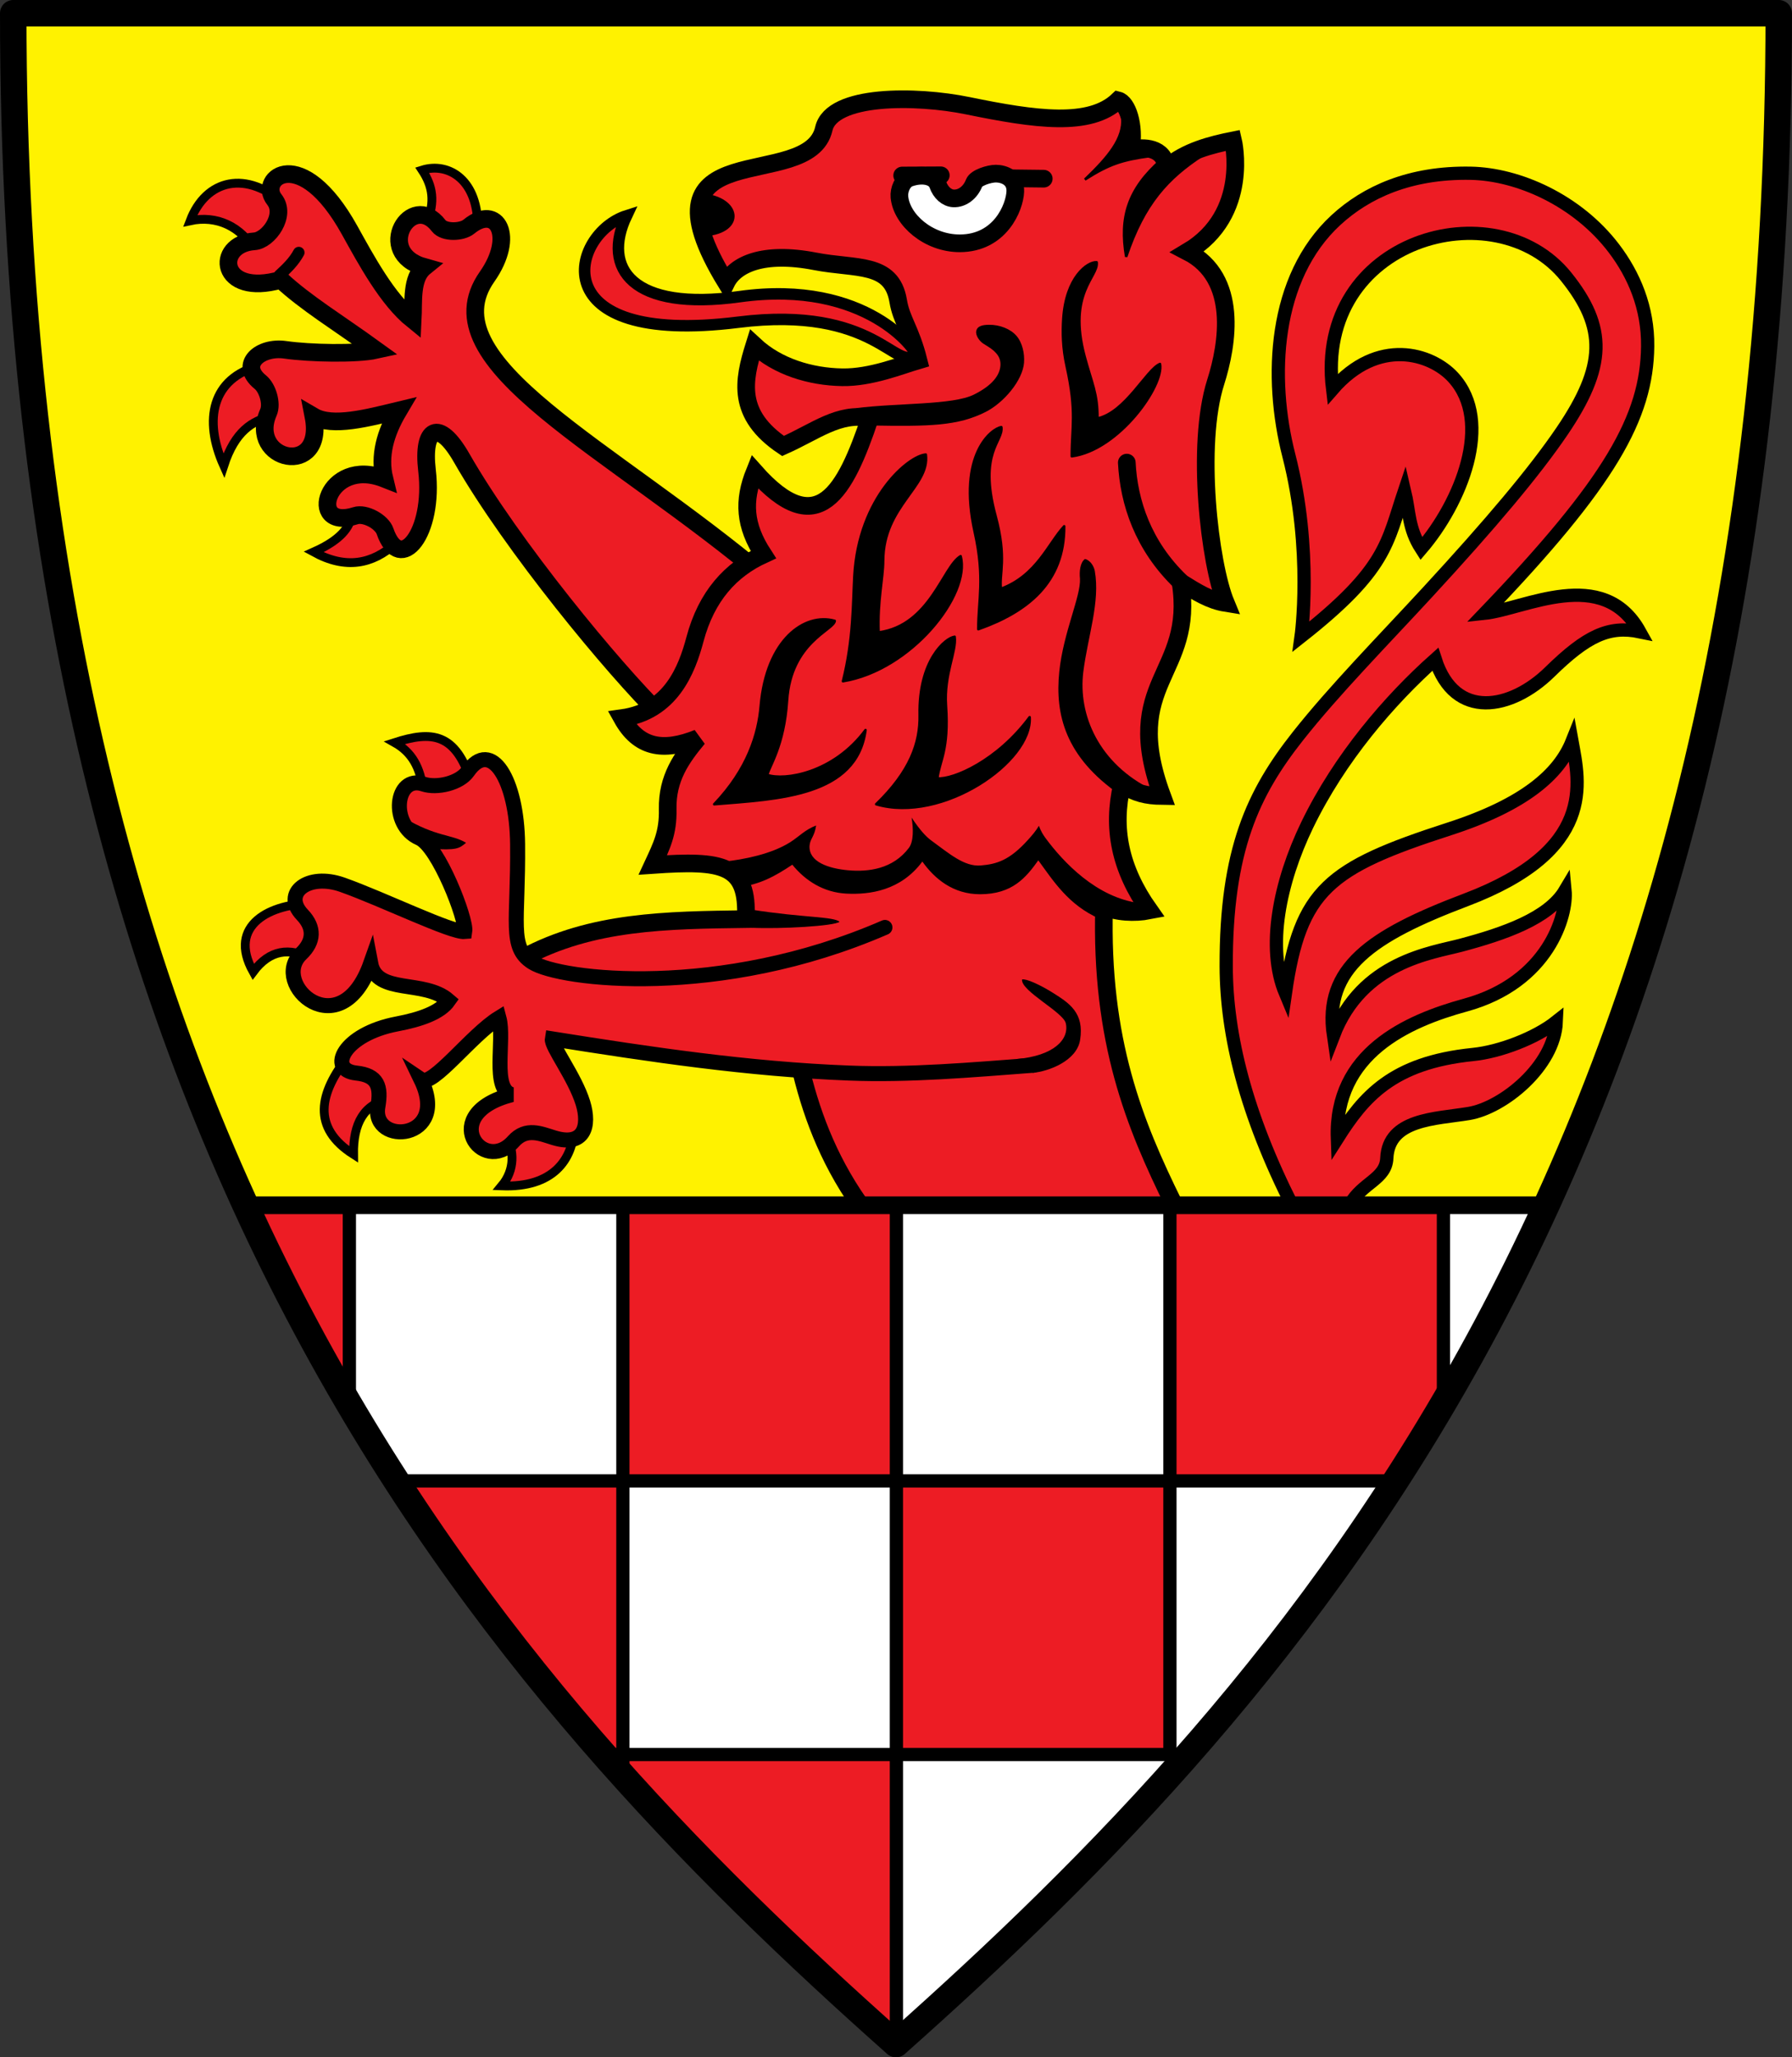
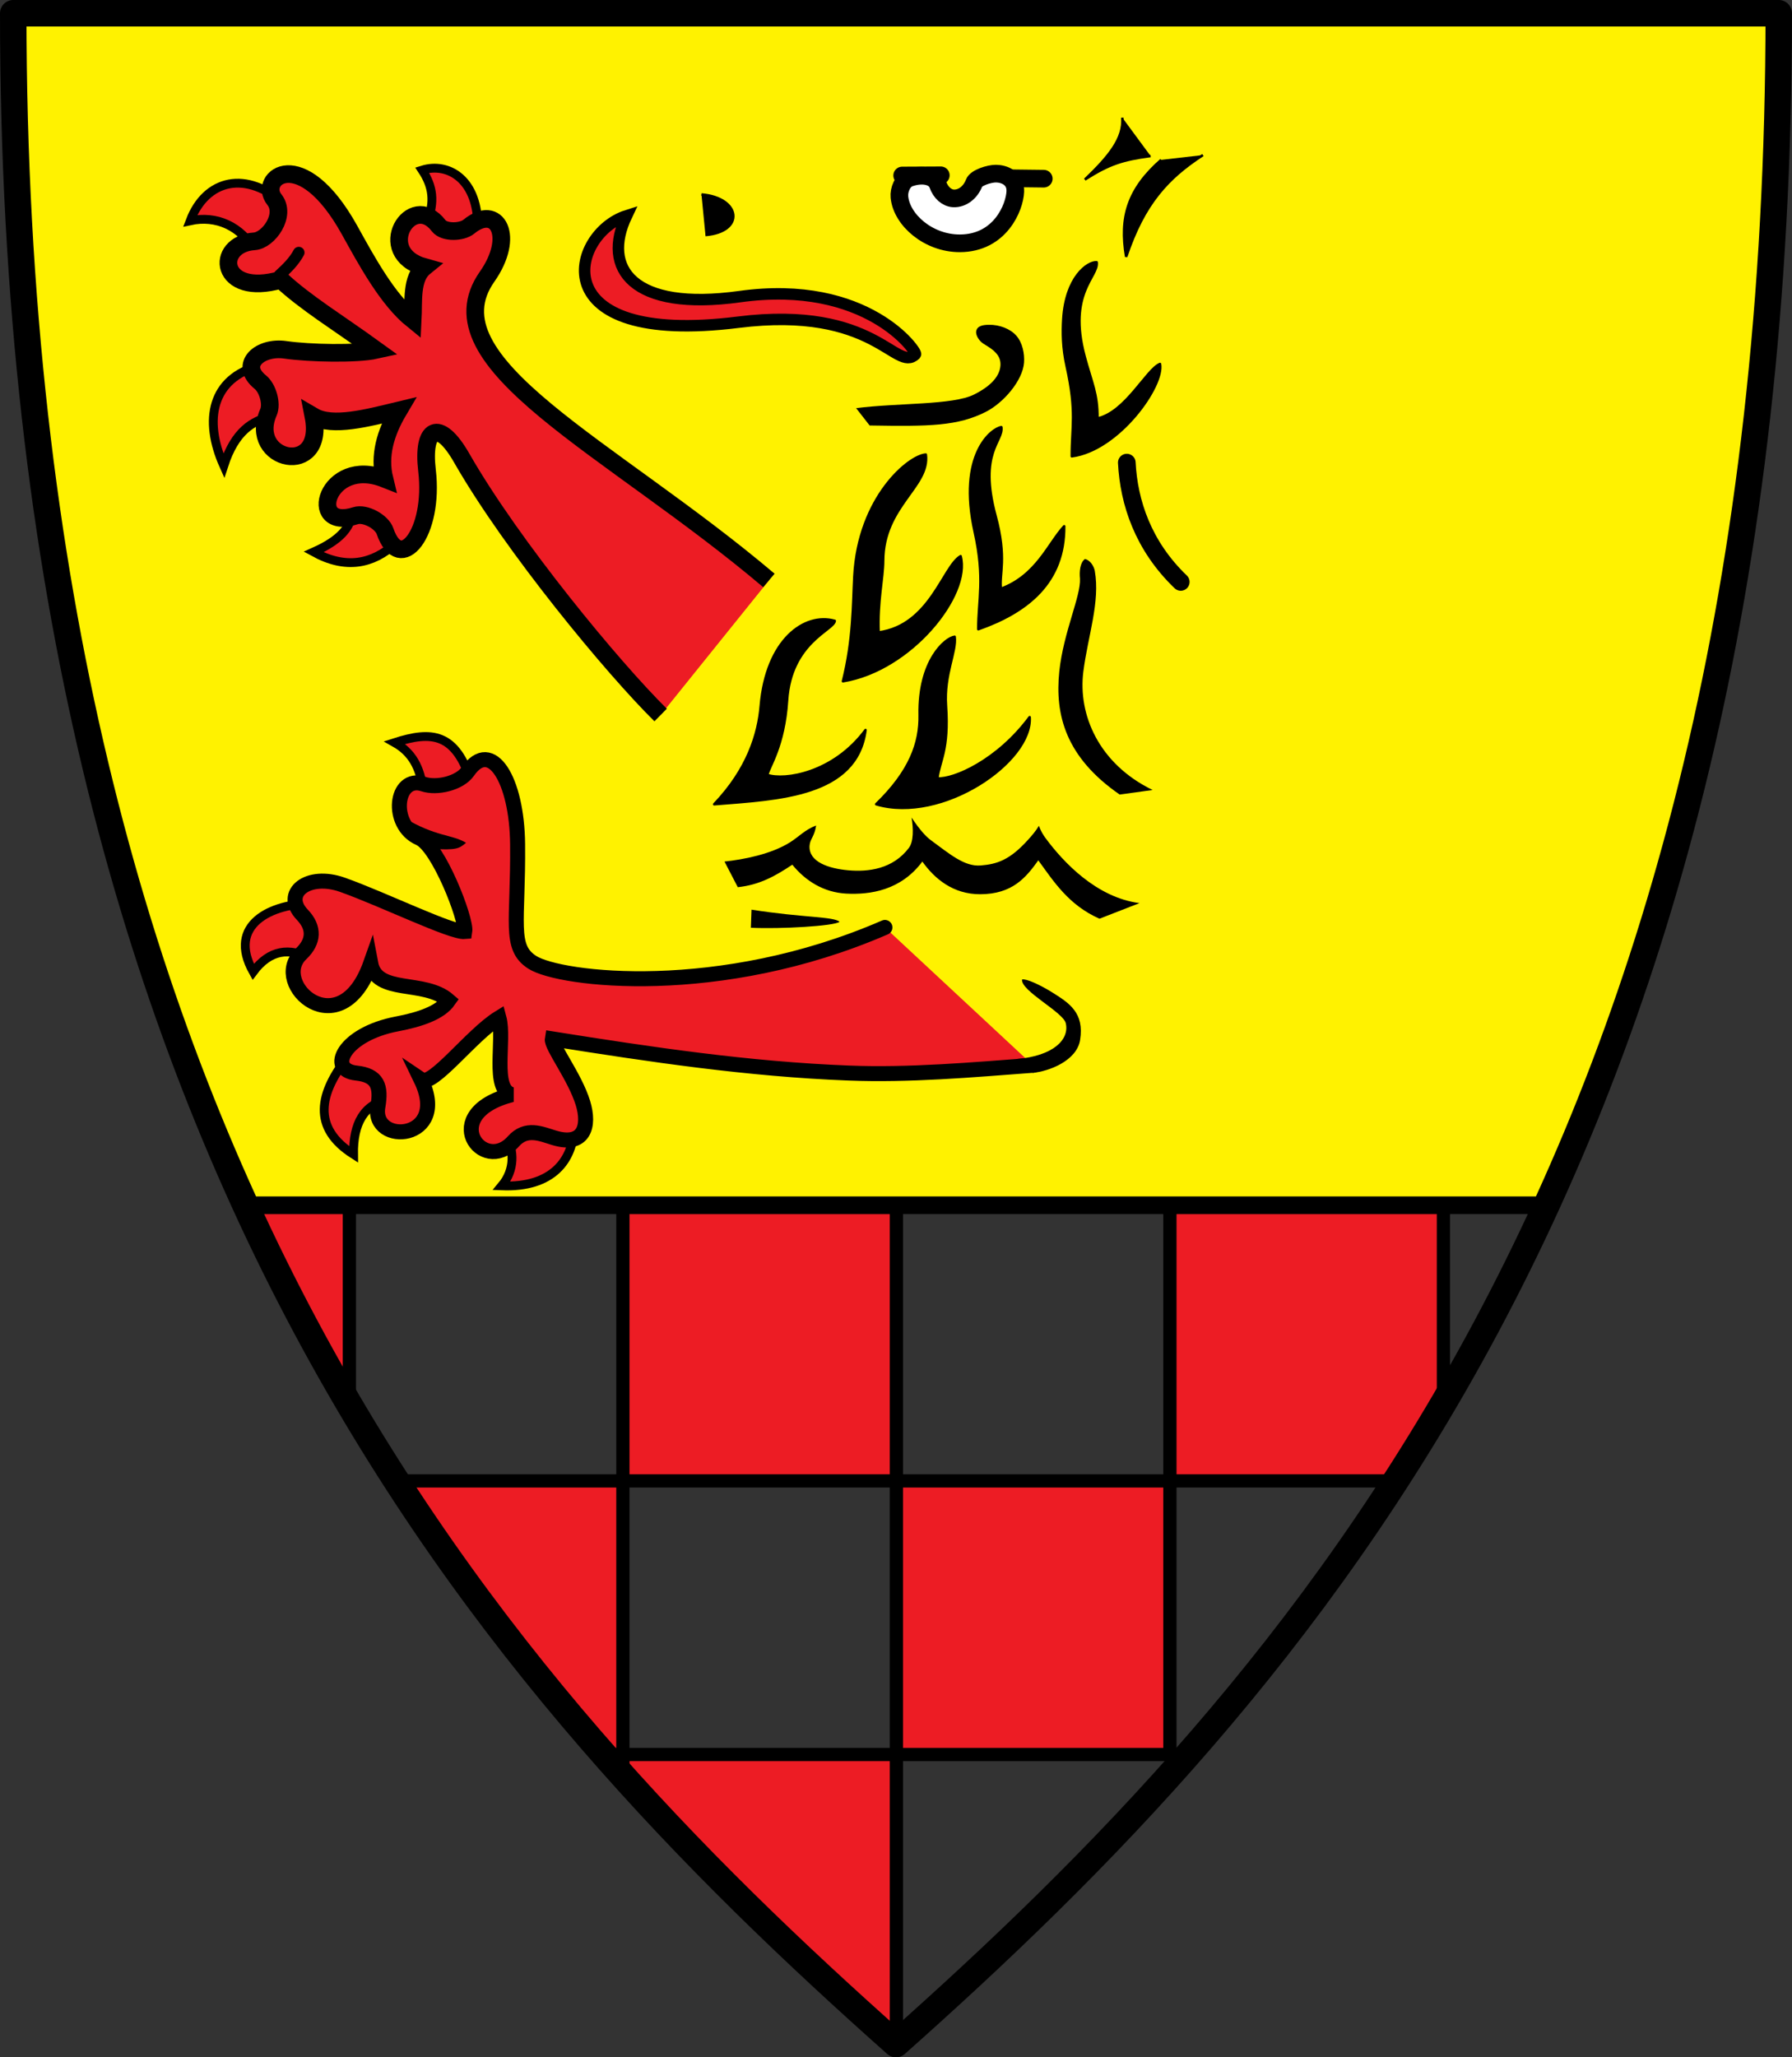
<svg xmlns="http://www.w3.org/2000/svg" xmlns:ns1="http://sodipodi.sourceforge.net/DTD/sodipodi-0.dtd" xmlns:ns2="http://www.inkscape.org/namespaces/inkscape" width="719.291" height="825.591" id="svg2" ns1:version="0.32" ns2:version="0.46" ns1:docname="Wappen Kreis Unna (fertig).svg" ns2:output_extension="org.inkscape.output.svg.inkscape" style="display:inline">
  <rect width="100%" height="100%" fill="#333333" stroke="none" />
  <defs id="defs4">
    <clipPath id="id0">
      <rect id="rect9" height="225.129" width="179.897" y="0" x="0" />
    </clipPath>
    <style id="style6" type="text/css">
   
    .str0 {stroke:#1F1A17;stroke-width:0.076;stroke-linecap:round;stroke-linejoin:round}
    .str7 {stroke:#0A0B0C;stroke-linecap:round;stroke-linejoin:round}
    .str6 {stroke:#1F1A17;stroke-linecap:round}
    .str5 {stroke:#1F1A17;stroke-linecap:round;stroke-linejoin:round}
    .str4 {stroke:#1F1A17;stroke-linecap:round;stroke-linejoin:round}
    .str2 {stroke:#1F1A17;stroke-width:2;stroke-linejoin:round}
    .str1 {stroke:#0A0B0C;stroke-width:2.5;stroke-linecap:round;stroke-linejoin:round}
    .str3 {stroke:#1F1A17;stroke-width:2.5}
    .fil3 {fill:none}
    .fil1 {fill:#00923F}
    .fil5 {fill:#1F1A17}
    .fil2 {fill:white}
    .fil4 {fill:blue}
    .fil0 {fill:#FFCC00}
   
  </style>
    <style id="style15" type="text/css">
  .Rand2 { stroke: #202020; stroke-width:30; }
  .Rand4 { stroke: #202020; stroke-width:60; }
  .Rand6 { stroke: #202020; stroke-width:90; }
  .Gold4 { stroke: #ffef00; stroke-width:60; }
  .Schwarz { fill: #000000; }
  .Blau { fill: #0000ff; }
  .Gold { fill: #ffef00; }
  .Silber { fill: #ffffff; }
  </style>
    <clipPath id="clippath">
      <path id="path13" d="M 360,4140 C 360,5929.403 1810.597,7380 3600,7380 C 5389.403,7380 6840,5929.403 6840,4140 L 6840,270 L 360,270 L 360,4140 z" />
    </clipPath>
    <clipPath id="krone">
-       <path d="M 3600,720 C 3585,795 3570,870 3540,930 C 3510,990 3465,1035 3405,1065 C 3345,1095 3270,1110 3270,1132 C 3270,1155 3345,1185 3398,1238 C 3450,1290 3480,1365 3495,1508 C 3510,1650 3510,1860 3510,2018 C 3510,2175 3510,2280 3495,2348 C 3480,2415 3450,2445 3278,2460 C 3105,2475 2790,2475 2618,2475 C 2445,2475 2415,2475 2385,2460 C 2355,2445 2325,2415 2272,2348 C 2220,2280 2145,2175 2100,2108 C 2055,2040 2040,2010 2062,1950 C 2085,1890 2145,1800 2175,1748 C 2205,1695 2205,1680 2198,1680 C 2190,1680 2175,1695 2130,1725 C 2085,1755 2010,1800 1950,1822 C 1890,1845 1845,1845 1792,1822 C 1740,1800 1680,1755 1628,1732 C 1575,1710 1530,1710 1538,1732 C 1545,1755 1605,1800 1702,1882 C 1800,1965 1935,2085 2055,2235 C 2175,2385 2280,2565 2370,2730 C 2460,2895 2535,3045 2572,3135 C 2610,3225 2610,3255 2625,3270 C 2640,3285 2670,3285 2782,3270 C 2895,3255 3090,3225 3240,3210 C 3390,3195 3495,3195 3600,3195 C 3705,3195 3810,3195 3960,3210 C 4110,3225 4305,3255 4418,3270 C 4530,3285 4560,3285 4575,3270 C 4590,3255 4590,3225 4628,3135 C 4665,3045 4740,2895 4830,2730 C 4920,2565 5025,2385 5145,2235 C 5265,2085 5400,1965 5498,1882 C 5595,1800 5655,1755 5662,1732 C 5670,1710 5625,1710 5572,1732 C 5520,1755 5460,1800 5408,1822 C 5355,1845 5310,1845 5250,1822 C 5190,1800 5115,1755 5070,1725 C 5025,1695 5010,1680 5002,1680 C 4995,1680 4995,1695 5025,1748 C 5055,1800 5115,1890 5138,1950 C 5160,2010 5145,2040 5100,2108 C 5055,2175 4980,2280 4928,2348 C 4875,2415 4845,2445 4815,2460 C 4785,2475 4755,2475 4582,2475 C 4410,2475 4095,2475 3922,2460 C 3750,2445 3720,2415 3705,2348 C 3690,2280 3690,2175 3690,2018 C 3690,1860 3690,1650 3705,1508 C 3720,1365 3750,1290 3802,1238 C 3855,1185 3930,1155 3930,1132 C 3930,1110 3855,1095 3795,1065 C 3735,1035 3690,990 3660,930 C 3630,870 3615,795 3600,720 z" id="krone1c-1" />
-     </clipPath>
+       </clipPath>
    <style id="style3521" type="text/css">
  .Rand2 { stroke: #202020; stroke-width:30; }
  .Rand4 { stroke: #202020; stroke-width:60; }
  .Rand6 { stroke: #202020; stroke-width:90; }
  .Gold4 { stroke: #ffef00; stroke-width:60; }
  .Schwarz { fill: #000000; }
  .Blau { fill: #0000ff; }
  .Gold { fill: #ffef00; }
  .Silber { fill: #ffffff; }
  </style>
    <clipPath id="clipPath3517">
      <path id="path3519" d="M 360,4140 C 360,5929.403 1810.597,7380 3600,7380 C 5389.403,7380 6840,5929.403 6840,4140 L 6840,270 L 360,270 L 360,4140 z" />
    </clipPath>
    <clipPath id="clipPath3513">
      <path d="M 3600,720 C 3585,795 3570,870 3540,930 C 3510,990 3465,1035 3405,1065 C 3345,1095 3270,1110 3270,1132 C 3270,1155 3345,1185 3398,1238 C 3450,1290 3480,1365 3495,1508 C 3510,1650 3510,1860 3510,2018 C 3510,2175 3510,2280 3495,2348 C 3480,2415 3450,2445 3278,2460 C 3105,2475 2790,2475 2618,2475 C 2445,2475 2415,2475 2385,2460 C 2355,2445 2325,2415 2272,2348 C 2220,2280 2145,2175 2100,2108 C 2055,2040 2040,2010 2062,1950 C 2085,1890 2145,1800 2175,1748 C 2205,1695 2205,1680 2198,1680 C 2190,1680 2175,1695 2130,1725 C 2085,1755 2010,1800 1950,1822 C 1890,1845 1845,1845 1792,1822 C 1740,1800 1680,1755 1628,1732 C 1575,1710 1530,1710 1538,1732 C 1545,1755 1605,1800 1702,1882 C 1800,1965 1935,2085 2055,2235 C 2175,2385 2280,2565 2370,2730 C 2460,2895 2535,3045 2572,3135 C 2610,3225 2610,3255 2625,3270 C 2640,3285 2670,3285 2782,3270 C 2895,3255 3090,3225 3240,3210 C 3390,3195 3495,3195 3600,3195 C 3705,3195 3810,3195 3960,3210 C 4110,3225 4305,3255 4418,3270 C 4530,3285 4560,3285 4575,3270 C 4590,3255 4590,3225 4628,3135 C 4665,3045 4740,2895 4830,2730 C 4920,2565 5025,2385 5145,2235 C 5265,2085 5400,1965 5498,1882 C 5595,1800 5655,1755 5662,1732 C 5670,1710 5625,1710 5572,1732 C 5520,1755 5460,1800 5408,1822 C 5355,1845 5310,1845 5250,1822 C 5190,1800 5115,1755 5070,1725 C 5025,1695 5010,1680 5002,1680 C 4995,1680 4995,1695 5025,1748 C 5055,1800 5115,1890 5138,1950 C 5160,2010 5145,2040 5100,2108 C 5055,2175 4980,2280 4928,2348 C 4875,2415 4845,2445 4815,2460 C 4785,2475 4755,2475 4582,2475 C 4410,2475 4095,2475 3922,2460 C 3750,2445 3720,2415 3705,2348 C 3690,2280 3690,2175 3690,2018 C 3690,1860 3690,1650 3705,1508 C 3720,1365 3750,1290 3802,1238 C 3855,1185 3930,1155 3930,1132 C 3930,1110 3855,1095 3795,1065 C 3735,1035 3690,990 3660,930 C 3630,870 3615,795 3600,720 z" id="path3515" />
    </clipPath>
  </defs>
  <g ns2:groupmode="layer" id="layer5" ns2:label="Schildfüllung" style="display:inline" transform="translate(-12.402,-54.921)">
    <path style="fill:#fff200;fill-opacity:1;fill-rule:nonzero;stroke:none;stroke-width:10.63;stroke-linecap:square;stroke-linejoin:miter;stroke-miterlimit:4;stroke-dasharray:none;stroke-opacity:1;display:inline" d="M 633.095,538.583 C 691.835,412.715 726.378,257.829 726.378,60.236 L 17.747,60.236 C 17.733,255.911 52.729,413.366 110.499,538.583" id="path3225" />
-     <path style="fill:#ffffff;fill-opacity:1;fill-rule:nonzero;stroke:none;stroke-width:10.63;stroke-linecap:square;stroke-linejoin:miter;stroke-miterlimit:4;stroke-dasharray:none;stroke-opacity:1;display:inline" d="M 110.499,538.583 C 178.262,685.459 276.413,789.126 372.047,875.197 C 466.882,789.845 565.434,683.568 633.095,538.583" id="path3264" />
  </g>
  <g ns2:groupmode="layer" id="layer3" ns2:label="Ebene 1" style="opacity:1;display:inline" transform="translate(-62.2,-96.489)">
    <path id="path3364" style="fill:#ff0000;fill-opacity:1;fill-rule:nonzero;stroke:none;stroke-width:10.63;stroke-linecap:square;stroke-linejoin:miter;stroke-miterlimit:4;stroke-dasharray:none;stroke-opacity:1;display:inline" d="" ns1:nodetypes="cc" />
    <path style="fill:none;fill-rule:evenodd;stroke:#000000;stroke-width:3.543;stroke-linecap:round;stroke-linejoin:round;stroke-miterlimit:4;stroke-dasharray:none;stroke-opacity:1;display:inline" id="path3329" ns1:nodetypes="cc" d="" />
    <path style="fill:none;fill-rule:evenodd;stroke:#ff0000;stroke-width:1.772;stroke-linecap:round;stroke-linejoin:round;stroke-miterlimit:4;stroke-dasharray:none;stroke-opacity:1;display:inline" id="path3430" ns1:nodetypes="cc" d="" />
    <path style="fill:none;fill-rule:evenodd;stroke:#00ff00;stroke-width:3.543;stroke-linecap:round;stroke-linejoin:round;stroke-miterlimit:4;stroke-dasharray:none;stroke-opacity:1;display:inline" id="path3460" ns1:nodetypes="cz" d="" />
    <path style="fill:none;fill-rule:evenodd;stroke:#00ff00;stroke-width:3.543;stroke-linecap:round;stroke-linejoin:round;stroke-miterlimit:4;stroke-dasharray:none;stroke-opacity:1;display:inline" id="path3497" ns1:nodetypes="cc" d="" />
    <path style="fill:none;fill-rule:evenodd;stroke:#00ff00;stroke-width:3.543;stroke-linecap:round;stroke-linejoin:round;stroke-miterlimit:4;stroke-dasharray:none;stroke-opacity:1;display:inline" id="path3499" ns1:nodetypes="cc" d="" />
    <path style="fill:none;fill-rule:evenodd;stroke:#00ff00;stroke-width:3.543;stroke-linecap:round;stroke-linejoin:round;stroke-miterlimit:4;stroke-dasharray:none;stroke-opacity:1;display:inline" id="path3501" ns1:nodetypes="cc" d="" />
    <path style="fill:none;fill-rule:evenodd;stroke:#00ff00;stroke-width:3.543;stroke-linecap:round;stroke-linejoin:round;stroke-miterlimit:4;stroke-dasharray:none;stroke-opacity:1;display:inline" id="path3503" ns1:nodetypes="cc" d="" />
    <path style="fill:none;fill-rule:evenodd;stroke:#00ff00;stroke-width:3.543;stroke-linecap:round;stroke-linejoin:round;stroke-miterlimit:4;stroke-dasharray:none;stroke-opacity:1;display:inline" id="path3505" ns1:nodetypes="cc" d="" />
    <path style="fill:none;fill-rule:evenodd;stroke:#00ff00;stroke-width:3.543;stroke-linecap:round;stroke-linejoin:round;stroke-miterlimit:4;stroke-dasharray:none;stroke-opacity:1;display:inline" id="path3507" ns1:nodetypes="cc" d="" />
    <path style="fill:none;fill-rule:evenodd;stroke:#00ff00;stroke-width:3.543;stroke-linecap:round;stroke-linejoin:round;stroke-miterlimit:4;stroke-dasharray:none;stroke-opacity:1;display:inline" id="path3509" ns1:nodetypes="cc" d="" />
    <path style="fill:none;fill-rule:evenodd;stroke:#00ff00;stroke-width:3.543;stroke-linecap:round;stroke-linejoin:round;stroke-miterlimit:4;stroke-dasharray:none;stroke-opacity:1;display:inline" id="path3511" ns1:nodetypes="cc" d="" />
    <path style="fill:none;fill-rule:evenodd;stroke:#00ff00;stroke-width:3.543;stroke-linecap:round;stroke-linejoin:round;stroke-miterlimit:4;stroke-dasharray:none;stroke-opacity:1;display:inline" id="path3513" ns1:nodetypes="cc" d="" />
    <path style="fill:none;fill-rule:evenodd;stroke:#00ff00;stroke-width:3.543;stroke-linecap:round;stroke-linejoin:round;stroke-miterlimit:4;stroke-dasharray:none;stroke-opacity:1;display:inline" id="path3516" ns1:nodetypes="cc" d="" />
    <path style="fill:none;fill-rule:evenodd;stroke:#00ff00;stroke-width:3.543;stroke-linecap:round;stroke-linejoin:round;stroke-miterlimit:4;stroke-dasharray:none;stroke-opacity:1;display:inline" id="path3518" ns1:nodetypes="cc" d="" />
    <path style="fill:none;fill-rule:evenodd;stroke:#00ff00;stroke-width:3.543;stroke-linecap:round;stroke-linejoin:round;stroke-miterlimit:4;stroke-dasharray:none;stroke-opacity:1;display:inline" id="path3520" ns1:nodetypes="cc" d="" />
-     <path style="fill:none;fill-rule:evenodd;stroke:#00ff00;stroke-width:3.543;stroke-linecap:round;stroke-linejoin:round;stroke-miterlimit:4;stroke-dasharray:none;stroke-opacity:1;display:inline" id="path3522" ns1:nodetypes="cc" d="" />
    <path style="fill:none;fill-rule:evenodd;stroke:#00ff00;stroke-width:3.543;stroke-linecap:round;stroke-linejoin:round;stroke-miterlimit:4;stroke-dasharray:none;stroke-opacity:1;display:inline" id="path3524" ns1:nodetypes="cc" d="" />
    <path style="fill:none;fill-rule:evenodd;stroke:#00ff00;stroke-width:3.543;stroke-linecap:round;stroke-linejoin:round;stroke-miterlimit:4;stroke-dasharray:none;stroke-opacity:1;display:inline" id="path3526" ns1:nodetypes="cc" d="" />
    <path style="fill:none;fill-rule:evenodd;stroke:#00ff00;stroke-width:3.543;stroke-linecap:round;stroke-linejoin:round;stroke-miterlimit:4;stroke-dasharray:none;stroke-opacity:1;display:inline" id="path3528" ns1:nodetypes="cc" d="" />
    <path style="fill:none;fill-rule:evenodd;stroke:#000000;stroke-width:2.48;stroke-linecap:round;stroke-linejoin:round;stroke-miterlimit:4;stroke-dasharray:none;stroke-opacity:1;display:inline" id="path3477" ns1:nodetypes="cc" d="" />
    <path id="path3229" style="fill:#ed1c24;fill-opacity:1;fill-rule:evenodd;stroke:#000000;stroke-width:5.315;stroke-linecap:butt;stroke-linejoin:miter;stroke-miterlimit:4;stroke-dasharray:none;stroke-opacity:1" d="M 414.735,910.375 L 422.004,910.375 L 422.004,800.567 L 312.219,800.567 L 312.219,809.265 M 221.737,690.759 C 246.119,728.929 273.584,765.698 305.229,800.567 M 161.534,580.95 C 172.536,608.687 187.583,635.749 202.433,662.844 M 312.219,580.95 L 312.219,690.759 L 422.004,690.759 L 422.004,580.95 L 312.219,580.95 z M 422.004,690.759 L 422.004,800.567 L 531.79,800.567 L 531.79,690.759 L 422.004,690.759 z M 531.79,580.95 L 531.79,690.759 L 622.598,690.759 L 641.575,659.375 L 641.575,580.95 L 531.79,580.95 z M 312.219,809.265 L 414.735,910.375 M 305.229,800.567 L 312.219,800.567 L 312.219,690.759 L 221.737,690.759 M 202.433,662.844 L 202.433,580.95 L 161.534,580.95" ns1:nodetypes="cccccccccccccccccccccccccccccccccc" />
-     <path style="fill:#ed1c24;fill-opacity:1;fill-rule:evenodd;stroke:#000000;stroke-width:5.315;stroke-linecap:butt;stroke-linejoin:miter;stroke-miterlimit:4;stroke-dasharray:none;stroke-opacity:1" d="M 531.321,539.108 C 512.476,501.874 504.67,470.338 504.588,442.75 C 504.45,395.947 515.407,373.072 533.371,350.333 C 547.877,331.97 567.488,312.021 585.346,292.653 C 610.808,265.04 628.315,244.259 639.392,227.948 C 657.039,201.961 657.475,186.431 641.037,165.975 C 612.674,130.68 539.909,150.643 547.286,211.101 C 565.505,190.079 586.928,196.727 595.705,206.348 C 612.1,224.32 598.661,256.717 582.894,275.112 C 577.651,266.975 578.2,260.389 576.167,251.823 C 569.061,273.003 569.096,283.243 534.649,310.37 C 534.649,310.37 539.486,275.77 529.744,237.752 C 521.72,206.436 523.552,166.338 548.637,143.227 C 560.744,132.074 578.267,123.991 602.713,124.445 C 621.845,124.801 645.552,135.316 660.203,154.597 C 668.228,165.159 673.941,178.351 673.756,193.944 C 673.421,222.278 658.885,248.308 608.3,301.033 C 624.217,299.345 655.82,281.748 670.601,308.443 C 658.206,305.87 649.273,310.068 634.467,324.583 C 618.988,339.756 596.37,344.092 588.5,319.502 C 570.238,335.766 550.139,359.015 537.079,386.021 C 525.943,409.05 520.703,435.247 528.343,453.504 C 534.299,411.985 545.728,403.204 594.048,387.588 C 624.468,377.757 638.19,365.478 643.401,352.46 C 646.415,369.107 653.232,396.183 600.706,416.066 C 562.882,430.384 543.607,443.366 547.636,470.519 C 559.027,440.763 587.216,437.321 598.705,434.264 C 615.937,429.68 633.913,423.519 640.598,412.267 C 641.546,422.077 633.991,449.111 600.64,458.243 C 577.193,464.664 547.986,477.595 549.213,511.756 C 559.676,495.248 571.071,481.366 603.644,478.082 C 614.43,476.994 628.795,471.505 637.095,464.914 C 636.346,482.811 615.702,499.488 602.012,501.748 C 588.535,503.973 569.745,503.863 569.052,519.692 C 568.686,528.134 559.282,529.417 554.293,538.232 L 531.321,539.108 z" id="path3242" transform="translate(49.798,41.568)" ns1:nodetypes="cssssscscccsssssccscscscscscscscsscc" />
    <path style="fill:#ed1c24;fill-opacity:1;fill-rule:evenodd;stroke:#000000;stroke-width:3.543;stroke-linecap:butt;stroke-linejoin:miter;stroke-miterlimit:4;stroke-dasharray:none;stroke-opacity:1" d="M 171.143,273.032 C 161.891,281.36 151.187,283.515 138.309,276.434 C 149.224,271.557 152.624,266.68 153.621,261.803" id="path3283" transform="translate(49.798,41.568)" ns1:nodetypes="ccc" />
    <path ns1:nodetypes="ccc" id="path3285" d="M 171.14,263.594 C 163.48,265.295 156.496,269.562 152.02,283.357 C 143.779,264.97 147.188,248.221 166.368,243.224" style="fill:#ed1c24;fill-opacity:1;fill-rule:evenodd;stroke:#000000;stroke-width:3.543;stroke-linecap:butt;stroke-linejoin:miter;stroke-miterlimit:4;stroke-dasharray:none;stroke-opacity:1" />
    <path ns1:nodetypes="ccc" id="path3289" d="M 233.452,186.004 C 236.953,177.467 235.921,171.206 231.655,164.746 C 242.226,161.447 254.42,168.657 253.943,188.369" style="fill:#ed1c24;fill-opacity:1;fill-rule:evenodd;stroke:#000000;stroke-width:3.543;stroke-linecap:butt;stroke-linejoin:miter;stroke-miterlimit:4;stroke-dasharray:none;stroke-opacity:1" />
    <path style="fill:#ed1c24;fill-opacity:1;fill-rule:evenodd;stroke:#000000;stroke-width:3.543;stroke-linecap:butt;stroke-linejoin:miter;stroke-miterlimit:4;stroke-dasharray:none;stroke-opacity:1" d="M 164.764,197.432 C 158.928,187.158 148.99,182.808 138.547,185.076 C 144.815,168.572 161.043,164.26 177.074,178.986" id="path3287" ns1:nodetypes="ccc" />
    <path style="fill:#ed1c24;fill-opacity:1;fill-rule:evenodd;stroke:#000000;stroke-width:7.087;stroke-linecap:butt;stroke-linejoin:miter;stroke-miterlimit:4;stroke-dasharray:none;stroke-opacity:1" d="M 321.032,287.851 C 257.45,234.007 183.509,200.637 207.928,165.941 C 219.249,149.855 212.067,136.469 200.57,145.899 C 197.771,148.195 190.709,148.41 188.506,145.537 C 177.476,131.154 162.147,156.373 182.768,162.101 C 177.329,166.519 178.467,175.846 178.08,183.293 C 167.842,175.031 159.373,159.25 152.713,147.257 C 133.224,112.164 115.763,126.516 122.522,134.994 C 127.482,141.216 120.195,151.396 114.468,151.767 C 98.433,152.805 100.218,174.359 125.135,167.199 C 135.211,176.562 147.903,184.199 163.335,195.369 C 155.602,197.087 136.757,196.72 126.887,195.294 C 116.897,193.851 108.124,201.165 116.903,208.274 C 119.822,210.638 121.669,216.923 120.16,220.362 C 111.543,239.992 143.086,246.923 138.217,222.006 C 145.851,226.474 160.106,222.595 172.392,219.647 C 166.986,228.777 164.471,237.907 166.692,247.038 C 143.494,237.873 135.037,268.382 155.13,261.867 C 158.938,260.632 165.646,264.283 166.945,268.07 C 172.997,285.71 186.764,268.895 183.799,243.71 C 181.772,226.493 188.558,222.689 197.704,238.685 C 218.001,274.184 258.672,323.235 277.575,341.851" id="path3279" transform="translate(49.798,41.568)" ns1:nodetypes="csssccsssccssscccssssc" />
-     <path style="fill:#ed1c24;fill-opacity:1;fill-rule:evenodd;stroke:#000000;stroke-width:7.087;stroke-linecap:butt;stroke-linejoin:miter;stroke-miterlimit:4;stroke-dasharray:none;stroke-opacity:1" d="M 483.514,538.016 C 467.853,506.178 454.063,472.74 455.574,418.721 C 460.545,421.059 467.799,421.446 473.757,420.28 C 461.885,403.505 458.694,387.227 462.76,369.797 C 468.312,373.232 472.42,374.287 478.88,374.364 C 461.776,328.12 492.177,326.043 486.252,288.533 C 492.918,292.623 498.012,295.878 504.428,296.905 C 497.893,281.111 492.308,233.546 500.363,208.278 C 505.243,192.971 509.559,166.484 489.063,155.93 C 514.404,140.83 507.339,111.263 507.339,111.263 C 498.762,112.984 488.433,115.505 480.577,122.269 C 479.82,113.841 471.207,113.733 466.348,114.955 C 468.007,105.071 464.877,96.103 461.21,95.192 C 449.874,106.018 428.027,102.921 400.915,97.359 C 380.08,93.084 346.231,92.736 343.078,106.58 C 337.046,133.066 266.04,106.558 303.891,168.371 C 307.432,161.126 318.543,155.717 339.547,159.79 C 356.036,162.988 370.308,159.946 372.917,175.671 C 374.212,183.483 377.866,186.914 381.065,199.51 C 373.932,201.591 361.971,206.508 350.479,206.318 C 337.773,206.108 324.535,202.139 315.179,193.442 C 310.688,207.754 307.988,221.314 326.699,233.893 C 339.958,228.012 349.015,220.275 361.584,222.681 C 351.68,252.057 340.801,272.96 315.335,244.208 C 310.606,255.936 311.177,265.758 318.793,277.487 C 305.722,283.477 295.966,294.125 291.355,311.462 C 288.099,323.704 281.686,340.37 262.08,343.093 C 268.619,354.812 278.239,356.95 292.56,351.141 C 286.012,359.002 280.134,367.16 280.406,379.678 C 280.613,389.206 277.969,394.393 274.429,402.018 C 302.493,400.081 312.912,401.618 311.74,423.748 C 280.054,424.192 249.894,424.456 222.557,439.204 L 223.883,456.978 L 333.391,482.295 C 337.543,500.266 344.306,519.402 357.38,538.016" id="path3224" transform="translate(49.798,41.568)" ns1:nodetypes="cccccccccccccsscsscscccccsccscccccc" />
    <path style="opacity:1;fill:#ffffff;fill-opacity:1;fill-rule:evenodd;stroke:#000000;stroke-width:7.087;stroke-linecap:round;stroke-linejoin:miter;stroke-miterlimit:4;stroke-dasharray:none;stroke-opacity:1" d="M 453.211,169.877 C 451.76,173.688 448.478,176.259 444.944,176.099 C 442.245,175.977 439.77,173.791 438.642,170.542 C 437.47,167.168 432.544,166.021 427.243,167.9 C 424.474,168.882 422.937,172.655 423.223,175.579 C 424.124,184.773 434.868,194.159 447.472,194.133 C 463.684,194.098 469.487,179.663 469.73,173.339 C 469.937,167.956 465.258,166.179 461.956,166.164 C 459.228,166.152 453.99,167.83 453.211,169.877 z" id="path3261" ns1:nodetypes="cssssssss" />
    <path style="fill:#000000;fill-rule:evenodd;stroke:#000000;stroke-width:1px;stroke-linecap:butt;stroke-linejoin:miter;stroke-opacity:1" d="M 495.238,117.149 C 481.081,126.377 471.591,136.61 464.43,157.969 C 461.745,142.194 465.102,130.816 478.486,119.074" id="path3226" transform="translate(49.798,41.568)" ns1:nodetypes="ccc" />
    <path ns1:nodetypes="ccc" id="path3228" d="M 524.048,159.101 C 512.587,160.628 507.333,162.389 497.669,168.536 C 507.307,159.308 513.36,151.974 512.688,143.697" style="fill:#000000;fill-rule:evenodd;stroke:#000000;stroke-width:1px;stroke-linecap:butt;stroke-linejoin:miter;stroke-opacity:1" />
    <path style="fill:#000000;fill-opacity:1;fill-rule:evenodd;stroke:none;stroke-width:7.087;stroke-linecap:butt;stroke-linejoin:miter;stroke-miterlimit:4;stroke-dasharray:none;stroke-opacity:1" d="M 479.205,427.88 C 477.956,429.999 476.385,431.793 474.84,433.505 C 467.472,441.672 462.35,443.273 455.809,443.797 C 449.268,444.32 443.331,439.126 435.934,433.724 C 433.766,432.141 431.267,429.331 428.09,424.567 C 428.851,428.939 428.933,434.21 427.017,436.745 C 420.561,445.288 410.708,446.435 402.736,445.734 C 394.764,445.033 386.764,442.356 387.143,435.922 C 387.308,433.11 389.116,432.311 389.789,427.755 C 385.37,429.403 382.877,432.254 379.361,434.474 C 371.708,439.306 360.612,441.414 353.006,442.224 L 358.34,452.516 C 367.055,451.588 373.3,448.104 380.225,443.485 C 385.452,449.913 392.743,454.614 401.903,455.089 C 411.389,455.575 423.755,453.878 432.423,442.224 C 437.368,449.176 444.815,455.364 455.642,455.339 C 468.542,455.308 473.989,448.688 478.965,441.735 C 485.127,450.202 491.143,459.695 503.517,465.162 L 519.592,458.901 C 502.293,456.686 488.952,442.368 481.986,432.974 C 480.944,431.569 480.028,430.136 479.205,427.88 z" id="path3230" ns1:nodetypes="cssscssscscccscscccsc" />
    <path style="fill:#000000;fill-rule:evenodd;stroke:#000000;stroke-width:1px;stroke-linecap:round;stroke-linejoin:round;stroke-opacity:1" d="M 347.463,304.064 C 335.368,300.661 320.012,311.58 317.764,338.228 C 316.827,349.342 312.594,363.531 299.062,377.67 C 324.796,375.562 356.318,374.588 359.812,347.881 C 346.948,365.262 327.263,368.276 320.385,365.89 C 321.144,362.402 327.115,354.361 328.322,335.981 C 329.861,312.568 347.238,307.706 347.463,304.064 z" id="path3232" transform="translate(49.798,41.568)" ns1:nodetypes="cscccsc" />
    <path ns1:nodetypes="cscccsc" id="path3234" d="M 445.387,352.01 C 441.595,352.519 430.916,361.53 431.341,383.406 C 431.559,394.557 427.602,405.941 413.88,419.22 C 440.282,427.039 476.672,402.204 475.488,384.278 C 462.624,401.659 445.039,409.349 438.447,408.873 C 439.302,401.758 443.141,397.626 441.899,379.632 C 441.034,367.099 446.212,357.846 445.387,352.01 z" style="fill:#000000;fill-rule:evenodd;stroke:#000000;stroke-width:1px;stroke-linecap:round;stroke-linejoin:round;stroke-opacity:1" />
    <path style="fill:#000000;fill-rule:evenodd;stroke:#000000;stroke-width:1px;stroke-linecap:round;stroke-linejoin:round;stroke-opacity:1" d="M 433.81,278.9 C 427.142,279.285 406.832,295.8 405.13,327.806 C 404.536,338.943 404.769,352.968 400.552,369.875 C 427.83,365.436 451.962,335.223 447.777,319.673 C 440.666,323.796 435.588,347.496 414.863,350.272 C 414.342,338.028 416.664,328.528 416.689,321.531 C 416.77,299.481 435.51,291.741 433.81,278.9 z" id="path3236" ns1:nodetypes="cscccsc" />
    <path style="fill:#ed1c24;fill-opacity:1;fill-rule:evenodd;stroke:#000000;stroke-width:4.606;stroke-linecap:butt;stroke-linejoin:miter;stroke-miterlimit:4;stroke-dasharray:none;stroke-opacity:1" d="M 263.895,141.509 C 253.865,162.667 266.179,179.947 309.343,173.956 C 360.582,166.845 380.76,196.283 379.869,197.132 C 372.038,204.59 363.79,177.316 308.688,184.228 C 229.172,194.178 241.494,148.668 263.895,141.509 z" id="path3277" transform="translate(49.798,41.568)" ns1:nodetypes="csssc" />
    <path ns1:nodetypes="cscccsc" id="path3238" d="M 464.13,267.898 C 460.338,268.407 446.519,278.673 453.461,310.05 C 457.603,328.695 454.85,337.212 454.886,348.991 C 474.604,342.021 489.532,330.254 489.353,307.67 C 482.993,314.545 478.291,327.488 463.944,332.765 C 463.172,326.651 466.446,320.72 461.768,303.399 C 454.869,277.854 464.955,273.734 464.13,267.898 z" style="fill:#000000;fill-rule:evenodd;stroke:#000000;stroke-width:1px;stroke-linecap:round;stroke-linejoin:round;stroke-opacity:1" />
    <path style="fill:none;fill-rule:evenodd;stroke:#000000;stroke-width:4.606;stroke-linecap:round;stroke-linejoin:miter;stroke-miterlimit:4;stroke-dasharray:none;stroke-opacity:1" d="M 132.334,156.268 C 130.444,159.798 127.655,162.531 124.572,165.355" id="path3281" transform="translate(49.798,41.568)" ns1:nodetypes="cc" />
    <path ns1:nodetypes="ccc" id="path3291" d="M 187.002,481.094 C 178.381,476.7 170.513,477.494 163.833,486.47 C 153.235,467.544 170.977,459.004 187.979,459.023" style="fill:#ed1c24;fill-opacity:1;fill-rule:evenodd;stroke:#000000;stroke-width:3.543;stroke-linecap:butt;stroke-linejoin:miter;stroke-miterlimit:4;stroke-dasharray:none;stroke-opacity:1" />
    <path style="fill:#ed1c24;fill-opacity:1;fill-rule:evenodd;stroke:#000000;stroke-width:3.543;stroke-linecap:butt;stroke-linejoin:miter;stroke-miterlimit:4;stroke-dasharray:none;stroke-opacity:1" d="M 232.022,413.853 C 230.983,404.301 227.369,398.287 220.621,394.487 C 235.42,389.739 245.083,390.431 251.366,410.398" id="path3250" ns1:nodetypes="ccc" />
    <path ns1:nodetypes="ccc" id="path3252" d="M 218.293,537.61 C 208.33,539.53 203.93,547.249 204.112,559.746 C 187.389,549.097 189.999,535.298 202.349,519.911" style="fill:#ed1c24;fill-opacity:1;fill-rule:evenodd;stroke:#000000;stroke-width:3.543;stroke-linecap:butt;stroke-linejoin:miter;stroke-miterlimit:4;stroke-dasharray:none;stroke-opacity:1" />
    <path ns1:nodetypes="ccc" id="path3256" d="M 292.667,549.1 C 292.164,561.91 284.118,573.186 263.588,572.37 C 269.063,565.818 268.401,557.916 265.631,553.1" style="fill:#ed1c24;fill-opacity:1;fill-rule:evenodd;stroke:#000000;stroke-width:3.543;stroke-linecap:butt;stroke-linejoin:miter;stroke-miterlimit:4;stroke-dasharray:none;stroke-opacity:1" />
    <path style="fill:#ed1c24;fill-opacity:1;fill-rule:evenodd;stroke:#000000;stroke-width:6.024;stroke-linecap:round;stroke-linejoin:miter;stroke-miterlimit:4;stroke-dasharray:none;stroke-opacity:1" d="M 367.602,427.092 C 301.22,455.945 237.16,448.19 226.059,441.096 C 216.549,435.019 220.473,425.019 220.161,393.628 C 219.906,367.711 209.508,351.1 200.17,364.517 C 196.878,369.248 187.71,371.368 182.367,369.57 C 170.934,365.722 168.756,386.03 180.683,391.223 C 188.399,394.582 199.749,423.913 198.967,428.755 C 193.674,429.236 166.424,415.879 149.887,409.989 C 136.012,405.046 125.496,413.366 133.768,422.018 C 138.729,427.207 138.437,432.759 133.287,437.656 C 120.508,449.805 149.126,475.608 161.195,441.506 C 163.601,454.257 182.578,447.821 192.472,456.422 C 189.103,461.234 181.236,464.016 171.781,465.805 C 150.231,469.883 143.565,484.281 155.421,485.534 C 164.028,486.443 165.472,490.919 164.082,499.007 C 161.355,514.88 193.218,512.662 181.404,488.18 C 185.976,491.308 201.647,470.178 212.681,463.399 C 215.087,472.301 209.668,492.069 217.858,494.195 C 187.784,501.894 206.214,526.728 218.455,512.961 C 223.626,507.145 229.524,509.913 234.815,511.517 C 246.849,515.166 249.228,506.795 246.378,497.537 C 243.111,486.927 233.58,474.775 234.093,471.82 C 273.548,478.089 312.588,483.96 353.185,485.534 C 377.333,486.469 402.253,484.275 427.046,482.406" id="path2478" transform="translate(49.798,41.568)" ns1:nodetypes="cssssscsssccssscccssscsc" />
    <path style="fill:#000000;fill-rule:evenodd;stroke:#000000;stroke-width:1px;stroke-linecap:round;stroke-linejoin:round;stroke-opacity:1" d="M 502.381,201.734 C 498.772,201.486 490.042,207.649 488.998,224.528 C 488.674,229.766 488.709,236.038 490.357,243.469 C 494.495,262.115 492.372,267.819 492.407,279.598 C 511.292,277.107 529.554,251.172 527.812,242.548 C 522.494,244.63 514.041,261.949 502.716,264.413 C 502.778,254.34 500.425,250.284 497.518,239.423 C 490.678,213.862 503.205,207.57 502.381,201.734 z" id="path3240" ns1:nodetypes="csscccsc" />
    <path style="fill:none;fill-rule:evenodd;stroke:#000000;stroke-width:7.087;stroke-linecap:round;stroke-linejoin:miter;stroke-miterlimit:4;stroke-dasharray:none;stroke-opacity:1" d="M 464.686,240.561 C 465.504,256.52 471.2,273.917 486.344,288.444" id="path3243" transform="translate(49.798,41.568)" ns1:nodetypes="cc" />
    <path style="fill:#000000;fill-opacity:1;fill-rule:evenodd;stroke:none;stroke-width:1.25;stroke-linecap:round;stroke-linejoin:miter;stroke-miterlimit:4;stroke-dasharray:none;stroke-opacity:1" d="M 495.691,328.715 C 496.077,335.705 489.035,350.262 487.392,365.934 C 485.585,383.319 489.897,400.313 511.62,415.336 L 524.857,413.51 C 503.265,403.044 494.836,383.299 497.044,365.987 C 498.859,351.757 503.866,337.997 501.629,325.55 C 501.322,323.841 499.865,321.254 497.687,320.813 C 495.748,322.193 495.385,325.817 495.691,328.715 z" id="path3249" ns1:nodetypes="csccsscc" />
    <path style="fill:#000000;fill-opacity:1;fill-rule:evenodd;stroke:none;stroke-width:7.087;stroke-linecap:round;stroke-linejoin:miter;stroke-miterlimit:4;stroke-dasharray:none;stroke-opacity:1" d="M 454.037,229.419 C 453.743,231.166 455.431,233.484 456.942,234.419 C 459.763,236.163 460.844,236.852 462.101,238.288 C 463.358,239.724 463.898,241.376 463.764,243.207 C 463.495,246.869 460.845,250.975 453.147,254.823 C 444.585,259.103 422.517,258.128 405.832,260.275 L 411.262,267.231 C 435.403,267.642 446.586,267.47 457.85,261.787 C 465.057,258.15 472.712,249.169 473.237,242.016 C 473.5,238.439 472.609,234.008 470.169,231.221 C 467.73,228.433 463.424,226.768 459.149,226.823 C 456.835,226.853 454.409,227.2 454.037,229.419 z" id="path3255" ns1:nodetypes="cssssccsssss" />
    <path ns1:nodetypes="cc" id="path3271" d="M 468.807,168.047 L 481.151,168.195" style="fill:none;fill-rule:evenodd;stroke:#000000;stroke-width:7.087;stroke-linecap:round;stroke-linejoin:miter;stroke-miterlimit:4;stroke-dasharray:none;stroke-opacity:1" />
    <path style="fill:none;fill-rule:evenodd;stroke:#000000;stroke-width:7.087;stroke-linecap:round;stroke-linejoin:miter;stroke-miterlimit:4;stroke-dasharray:none;stroke-opacity:1" d="M 424.322,166.918 L 439.827,166.84" id="path3273" ns1:nodetypes="cc" />
    <path style="fill:#000000;fill-rule:evenodd;stroke:#000000;stroke-width:1px;stroke-linecap:butt;stroke-linejoin:miter;stroke-opacity:1" d="M 293.962,132.954 C 309.88,134.273 311.56,147.921 295.558,149.241" id="path3275" transform="translate(49.798,41.568)" ns1:nodetypes="cc" />
    <path style="fill:#000000;fill-opacity:1;fill-rule:evenodd;stroke:none;stroke-width:1.25;stroke-linecap:butt;stroke-linejoin:miter;stroke-miterlimit:4;stroke-dasharray:none;stroke-opacity:1" d="M 363.855,461.53 C 384.586,464.791 396.928,464.25 399.187,466.406 C 397.096,468.101 375.545,469.364 363.593,468.785" id="path3254" ns1:nodetypes="ccc" />
    <path ns1:nodetypes="ccc" id="path3258" d="M 224.235,424.564 C 237.179,432.405 243.797,431.291 249.261,434.706 C 246.484,436.974 245.657,437.779 235.079,437.086" style="opacity:1;fill:#000000;fill-opacity:1;fill-rule:evenodd;stroke:none;stroke-width:1.25;stroke-linecap:butt;stroke-linejoin:miter;stroke-miterlimit:4;stroke-dasharray:none;stroke-opacity:1" />
    <path ns1:nodetypes="cscssc" id="path3260" d="M 470.269,521.47 C 485.084,520.227 491.533,513.588 489.991,507.087 C 488.931,502.617 471.789,494.067 472.448,489.538 C 474.055,489.153 479.548,491.581 484.815,494.897 C 491.276,498.964 497.532,502.883 495.732,513.871 C 494.366,522.215 483.187,526.414 476.756,527.021" style="opacity:1;fill:#000000;fill-opacity:1;fill-rule:evenodd;stroke:none;stroke-width:1.25;stroke-linecap:butt;stroke-linejoin:miter;stroke-miterlimit:4;stroke-dasharray:none;stroke-opacity:1" />
  </g>
  <g ns2:groupmode="layer" id="layer4" ns2:label="Rahmen" style="display:inline" transform="translate(-12.402,-54.921)">
    <path transform="translate(-49.798,-41.568)" ns1:nodetypes="cccc" d="M 776.176,101.804 L 67.515,101.804 C 67.515,562.434 262.397,775.032 421.846,916.765 C 581.294,775.032 776.176,562.434 776.176,101.804 z" style="fill:none;fill-opacity:1;fill-rule:nonzero;stroke:#000000;stroke-width:10.63;stroke-linecap:square;stroke-linejoin:round;stroke-miterlimit:4;stroke-dasharray:none;stroke-opacity:1;display:inline" id="path3185" />
    <path style="fill:none;fill-rule:evenodd;stroke:#000000;stroke-width:7.087;stroke-linecap:butt;stroke-linejoin:miter;stroke-miterlimit:4;stroke-dasharray:none;stroke-opacity:1" d="M 113.516,538.583 L 631.279,538.583" id="path3227" ns1:nodetypes="cc" />
  </g>
</svg>